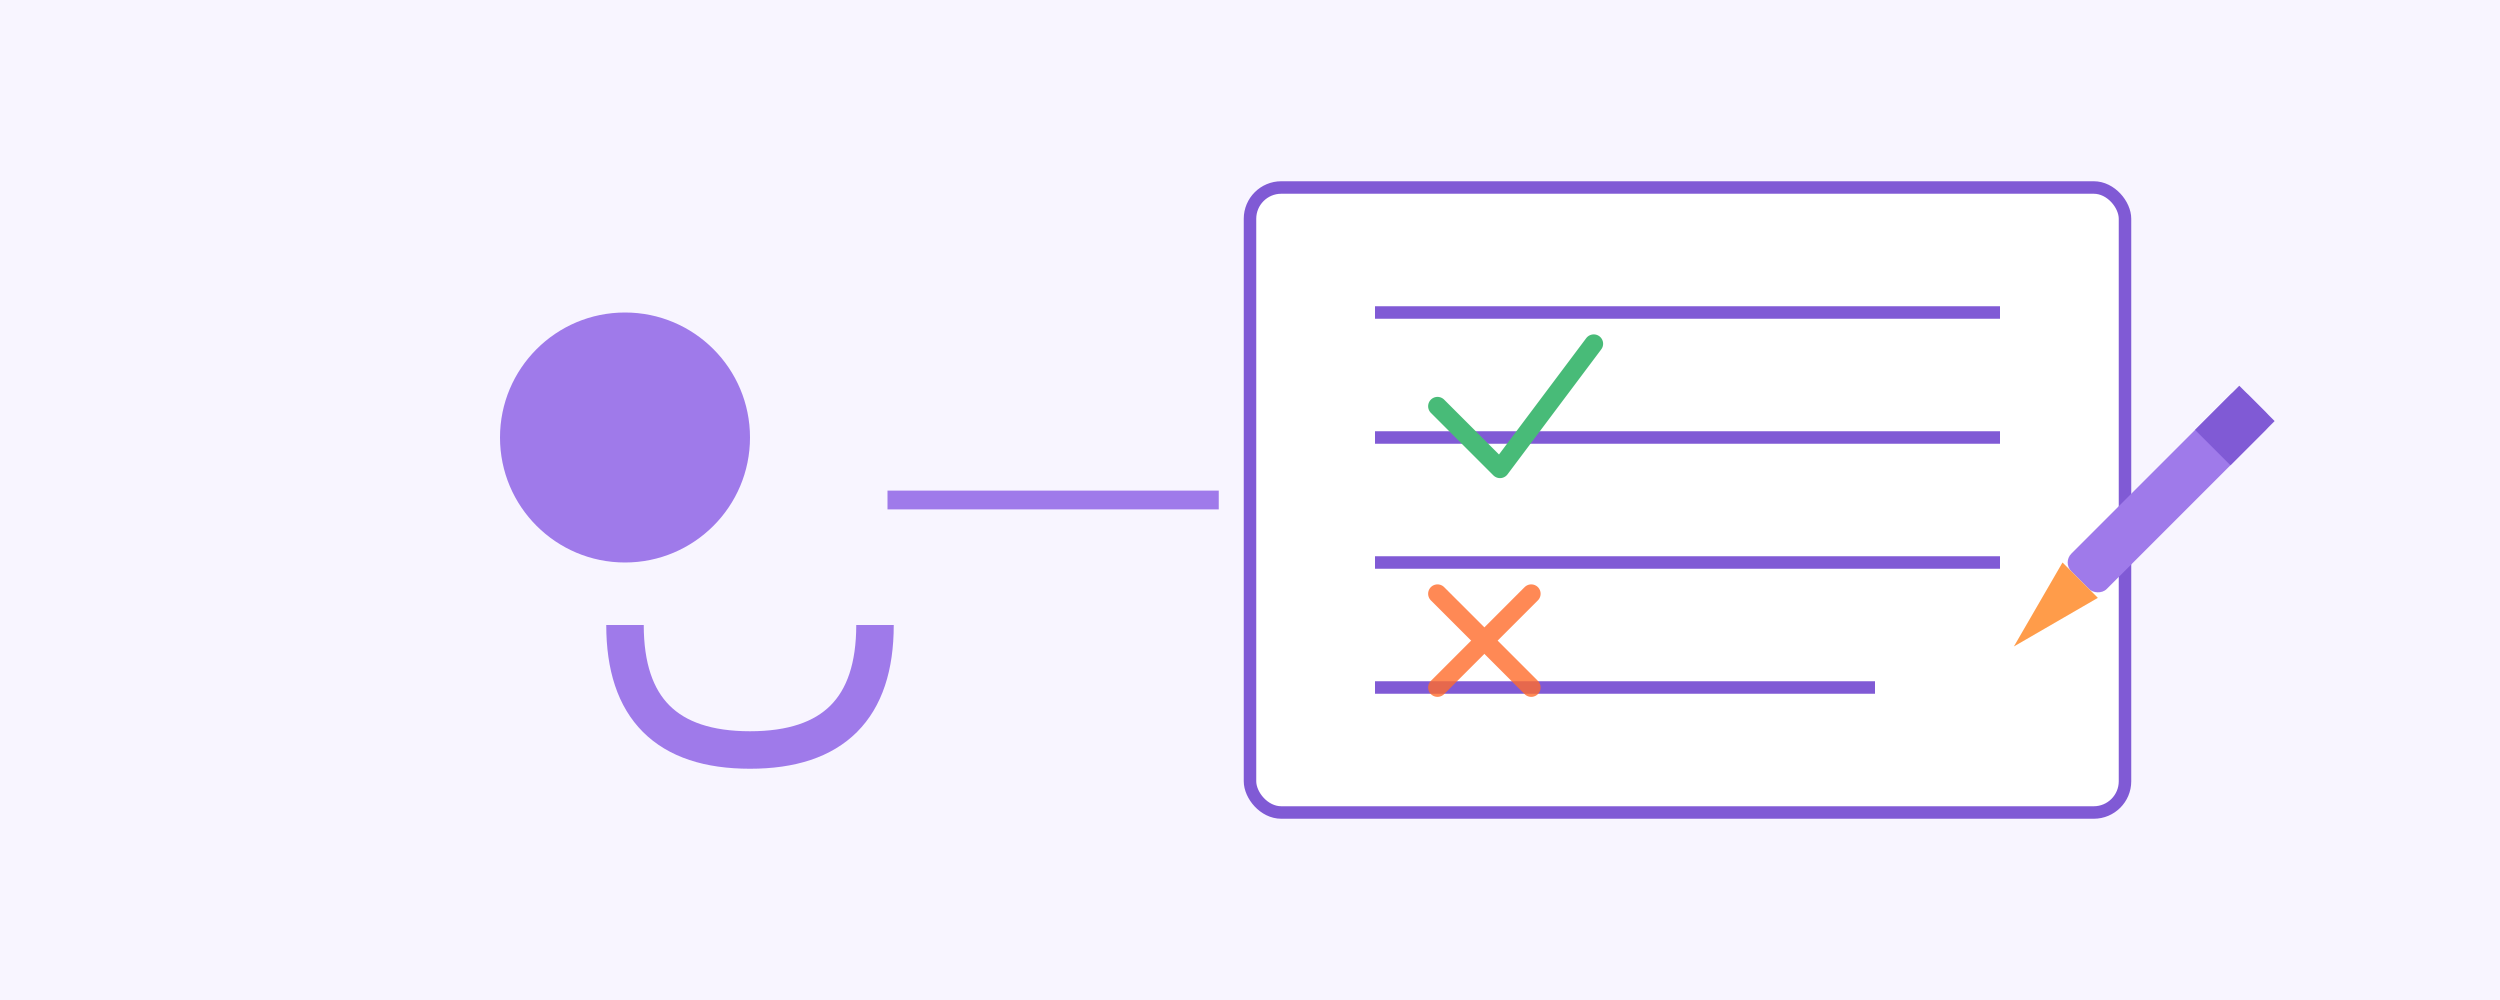
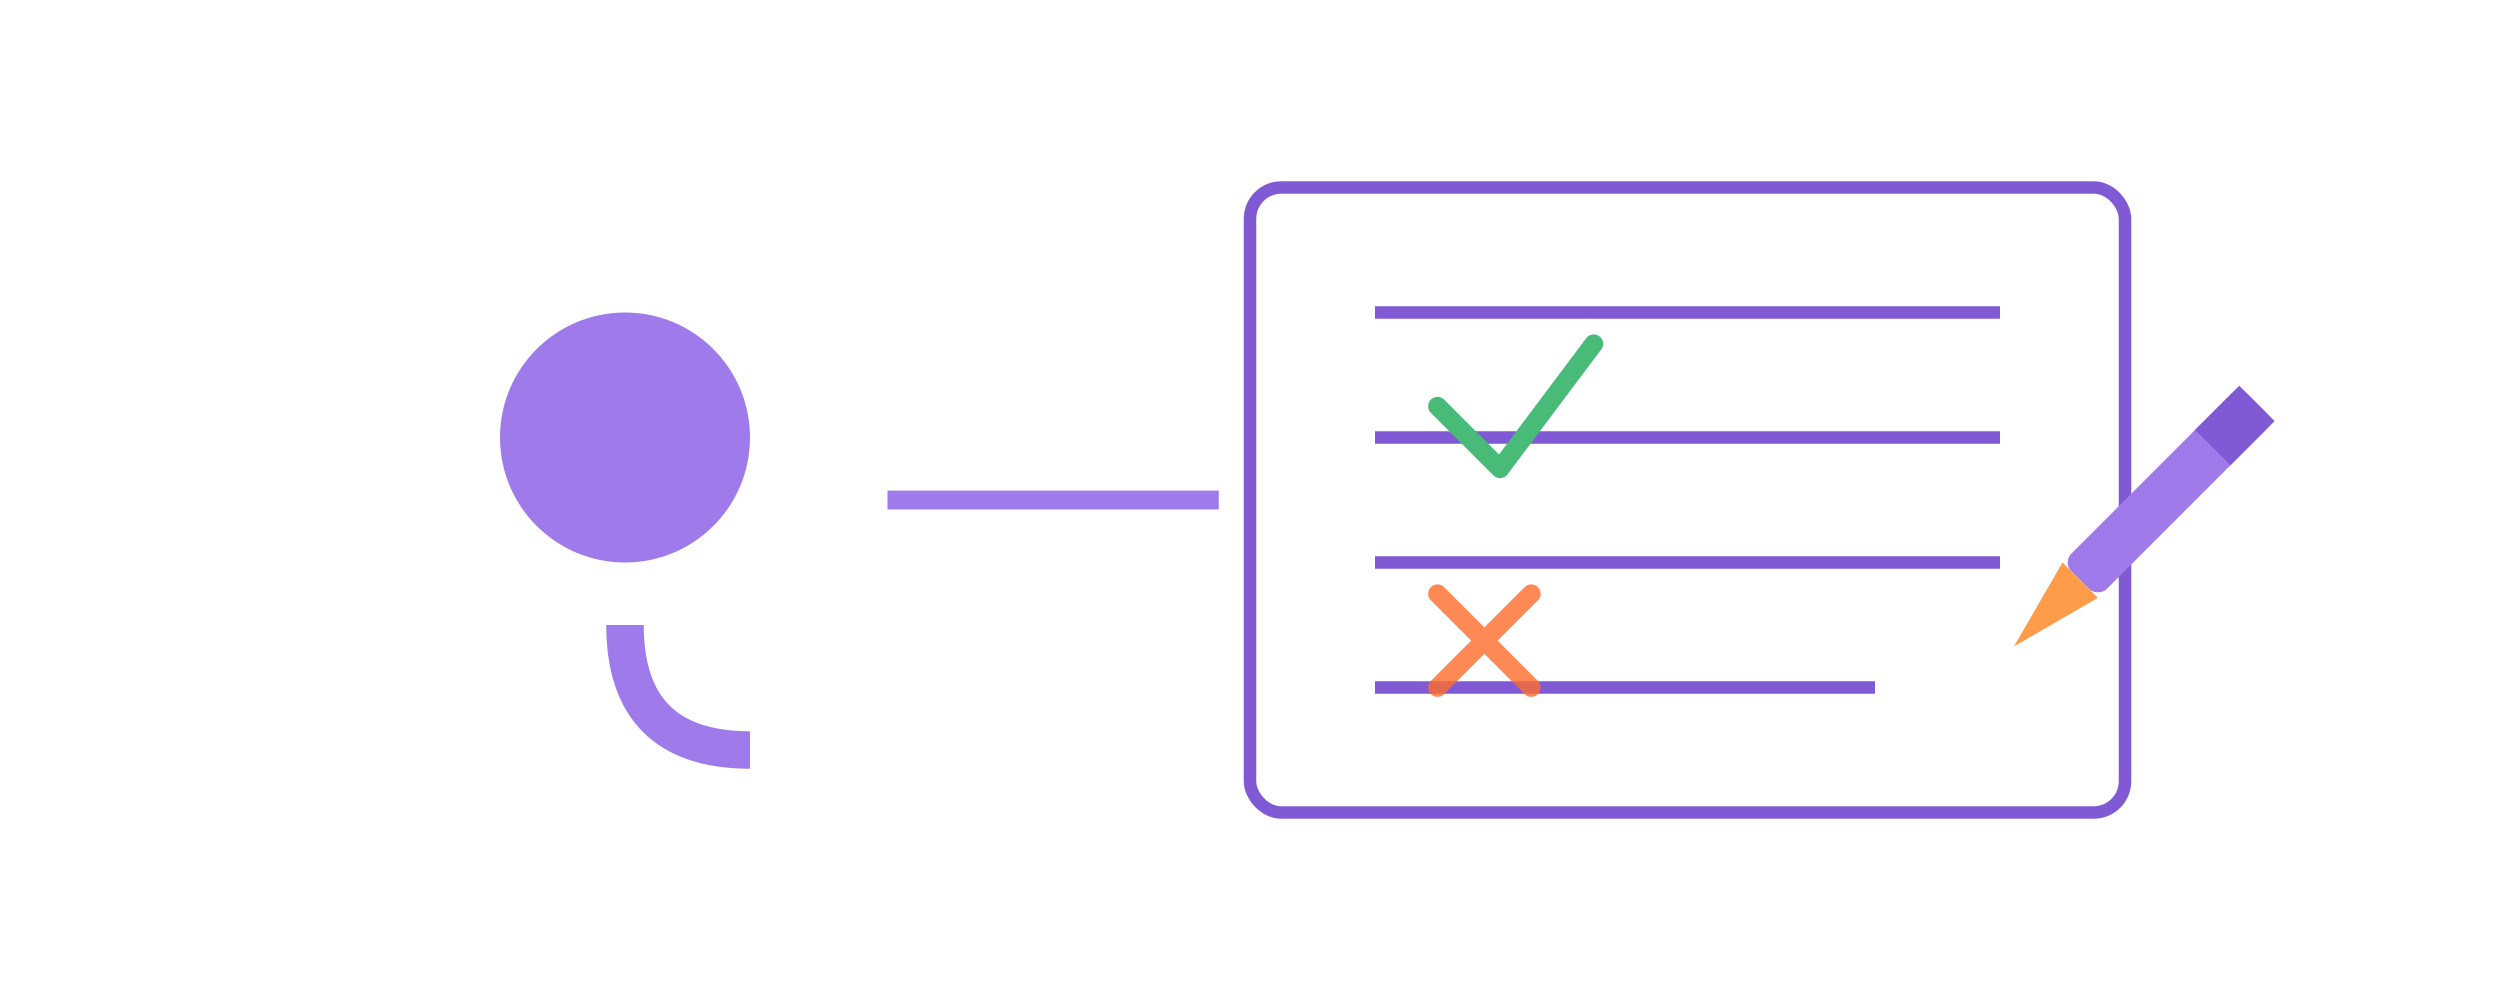
<svg xmlns="http://www.w3.org/2000/svg" width="100%" height="100%" viewBox="0 0 400 160">
  <g class="animated-elements">
-     <rect x="0" y="0" width="400" height="160" rx="0" fill="#f8f5ff" />
    <g class="student-icon">
      <circle cx="100" cy="70" r="20" fill="#9f7aea" />
-       <path d="M100,100 Q100,120 120,120 Q140,120 140,100" stroke="#9f7aea" stroke-width="6" fill="none" />
+       <path d="M100,100 Q100,120 120,120 " stroke="#9f7aea" stroke-width="6" fill="none" />
    </g>
    <g class="exam-paper">
      <rect x="200" y="30" width="140" height="100" rx="5" fill="white" stroke="#805ad5" stroke-width="2" />
      <line x1="220" y1="50" x2="320" y2="50" stroke="#805ad5" stroke-width="2" />
      <line x1="220" y1="70" x2="320" y2="70" stroke="#805ad5" stroke-width="2" />
      <line x1="220" y1="90" x2="320" y2="90" stroke="#805ad5" stroke-width="2" />
      <line x1="220" y1="110" x2="300" y2="110" stroke="#805ad5" stroke-width="2" />
      <g transform="translate(330, 90) rotate(-45)">
        <rect x="0" y="0" width="40" height="8" rx="2" fill="#9f7aea" />
        <polygon points="0,0 0,8 -15,4" fill="#ff9c4a" />
        <rect x="30" y="0" width="10" height="8" rx="0" fill="#805ad5" />
      </g>
      <path d="M230,65 L240,75 L255,55" stroke="#48bb78" stroke-width="3" fill="none" stroke-linecap="round" stroke-linejoin="round">
        <animate attributeName="opacity" values="0;1;0" dur="3s" repeatCount="indefinite" />
      </path>
      <g opacity="0.8">
        <path d="M230,95 L245,110" stroke="#ff6b2b" stroke-width="3" fill="none" stroke-linecap="round">
          <animate attributeName="opacity" values="0.7;1;0.7" dur="2.5s" repeatCount="indefinite" />
        </path>
        <path d="M245,95 L230,110" stroke="#ff6b2b" stroke-width="3" fill="none" stroke-linecap="round">
          <animate attributeName="opacity" values="0.7;1;0.7" dur="2.5s" repeatCount="indefinite" />
        </path>
      </g>
    </g>
    <path d="M142,80 Q170,80 195,80" stroke="#9f7aea" stroke-width="3" fill="none">
      <animate attributeName="d" values="M142,80 Q170,80 195,80;M142,80 Q170,90 195,80;M142,80 Q170,80 195,80" dur="3s" repeatCount="indefinite" />
    </path>
  </g>
</svg>